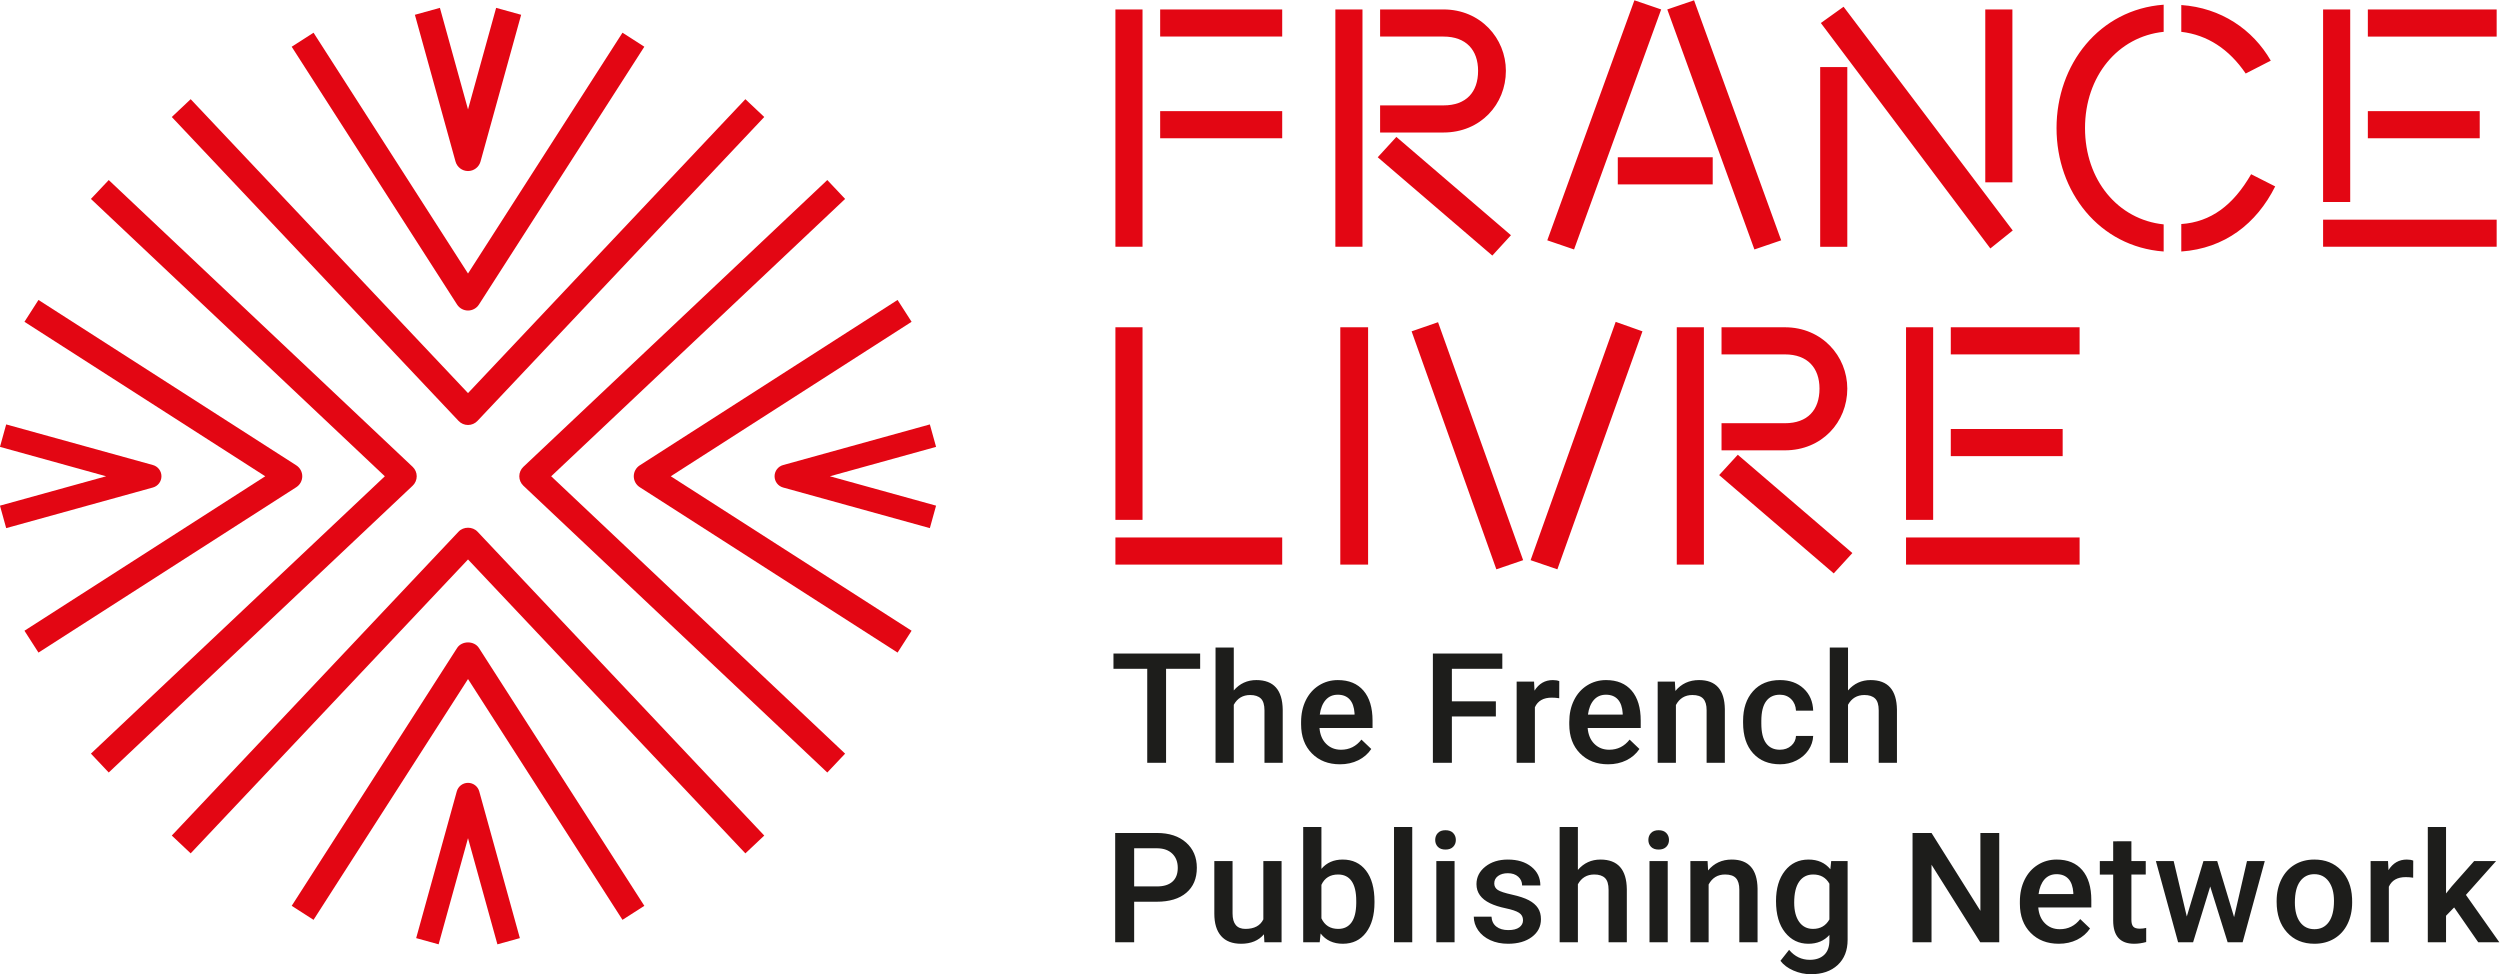
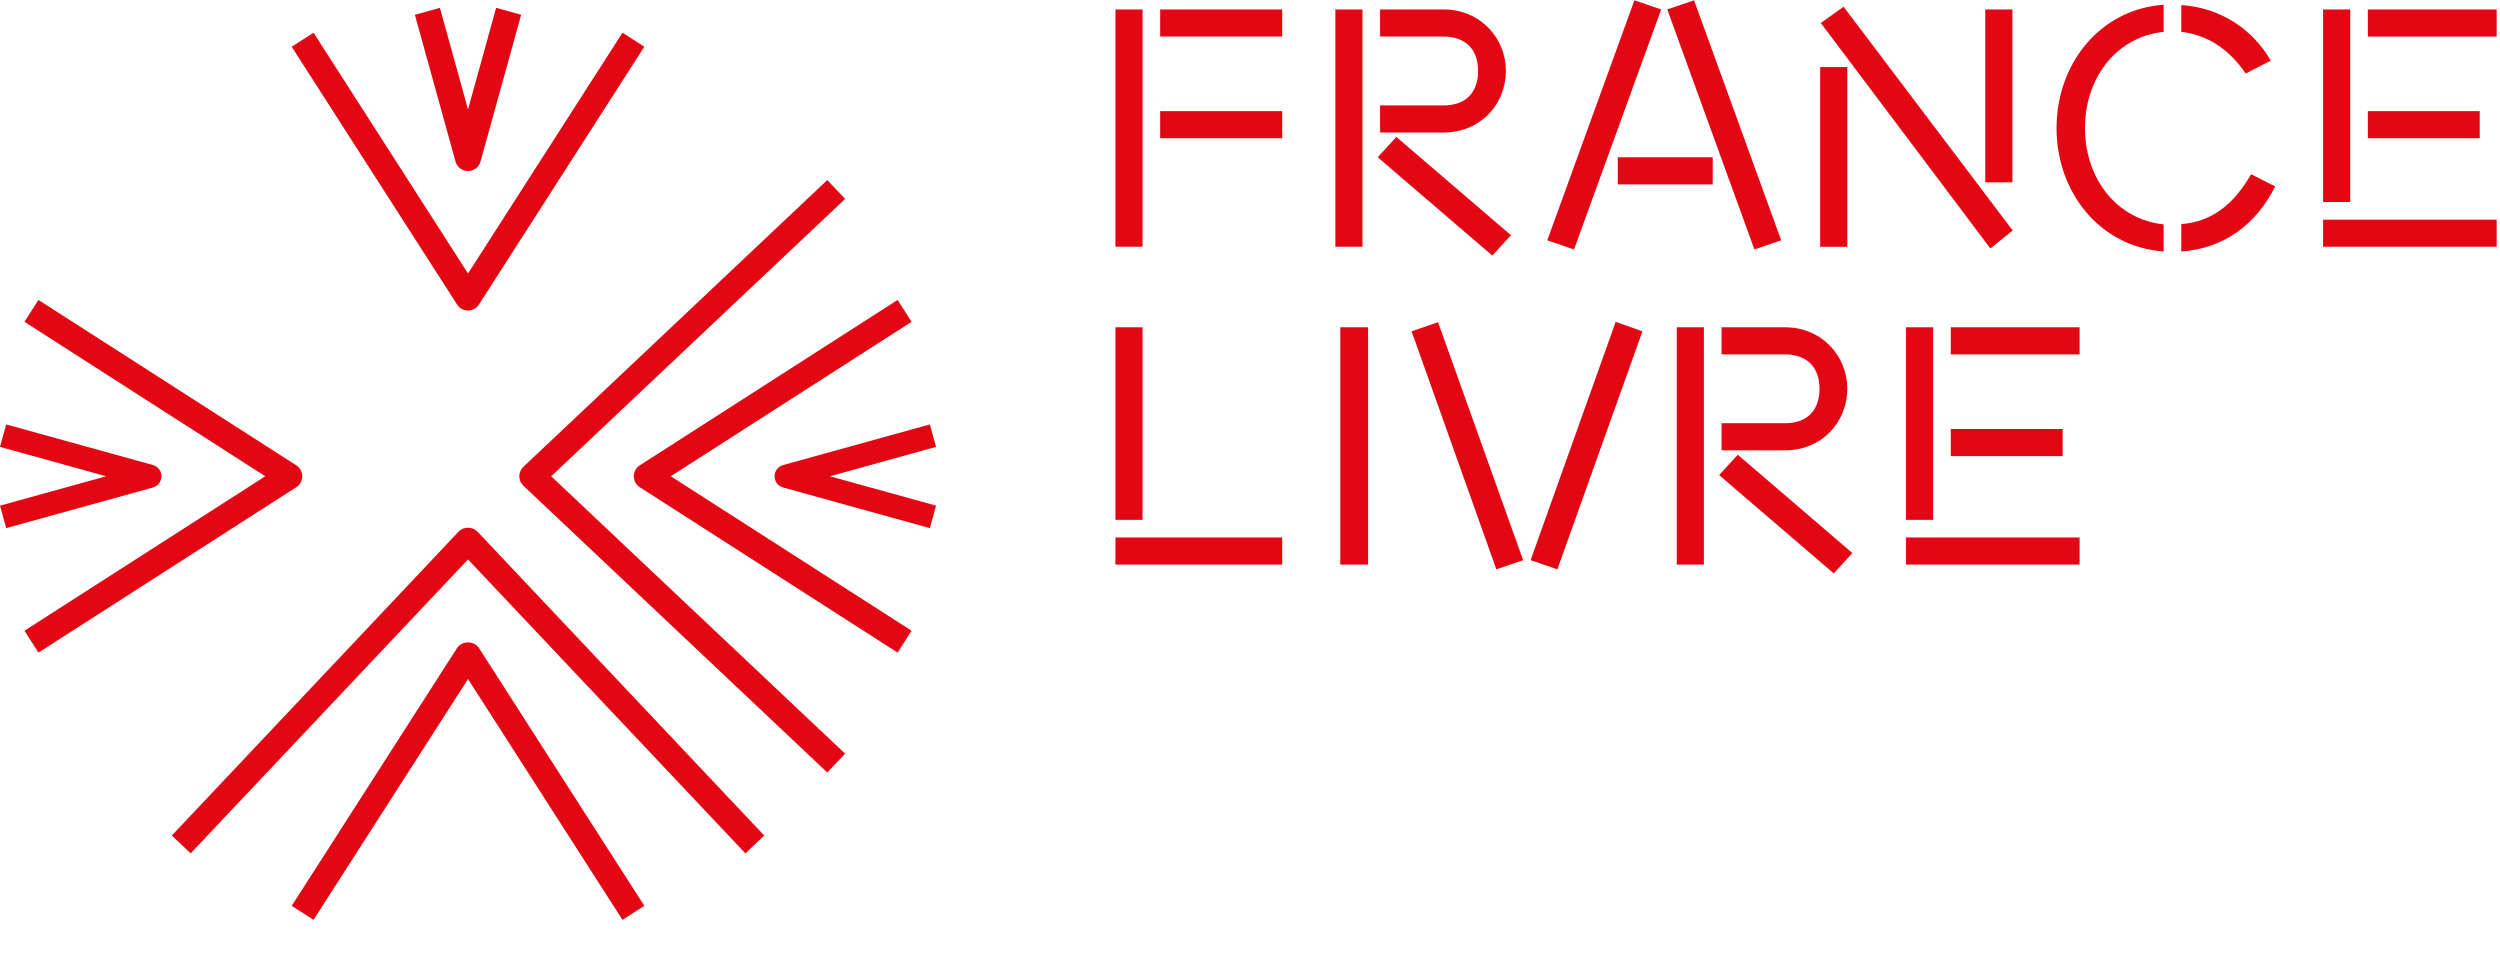
<svg xmlns="http://www.w3.org/2000/svg" xmlns:ns1="http://sodipodi.sourceforge.net/DTD/sodipodi-0.dtd" xmlns:ns2="http://www.inkscape.org/namespaces/inkscape" version="1.1" id="svg2" xml:space="preserve" width="264.567" height="103.094" viewBox="0 0 264.567 103.094" ns1:docname="a4a2515061f964a3214b1cd5a37f6425.ai">
  <defs id="defs6">
    <clipPath clipPathUnits="userSpaceOnUse" id="clipPath16">
      <path d="M 0,113.386 H 226.772 V 0 H 0 Z" id="path14" />
    </clipPath>
  </defs>
  <ns1:namedview id="namedview4" pagecolor="#ffffff" bordercolor="#666666" borderopacity="1.0" ns2:pageshadow="2" ns2:pageopacity="0.0" ns2:pagecheckerboard="0" />
  <g id="g8" ns2:groupmode="layer" ns2:label="a4a2515061f964a3214b1cd5a37f6425" transform="matrix(1.333,0,0,-1.333,-18.718,126.967)">
    <g id="g10">
      <g id="g12" clip-path="url(#clipPath16)">
        <g id="g18" transform="translate(210.789,20.443)">
-           <path d="m 0,0 h 1.675 l -2.652,3.76 2.395,2.688 h -1.74 L -2.103,4.439 -2.556,3.873 v 5.28 H -4.004 V 0 h 1.448 v 2.104 l 0.643,0.661 z m -5.16,6.483 c -0.135,0.055 -0.306,0.083 -0.513,0.083 -0.619,0 -1.104,-0.28 -1.453,-0.84 L -7.163,6.448 H -8.544 V 0 h 1.447 v 4.41 c 0.231,0.508 0.677,0.762 1.341,0.762 0.202,0 0.399,-0.015 0.59,-0.047 z m -8.98,-1.642 c 0.278,0.376 0.653,0.564 1.126,0.564 0.481,0 0.861,-0.191 1.141,-0.572 0.281,-0.382 0.421,-0.898 0.421,-1.549 0,-0.736 -0.136,-1.294 -0.409,-1.675 -0.271,-0.382 -0.652,-0.572 -1.14,-0.572 -0.489,0 -0.871,0.188 -1.145,0.563 -0.274,0.375 -0.411,0.895 -0.411,1.558 0,0.747 0.139,1.308 0.417,1.683 m -1.865,-1.629 c 0,-1.009 0.274,-1.817 0.82,-2.422 0.545,-0.607 1.274,-0.909 2.184,-0.909 0.595,0 1.121,0.137 1.575,0.411 0.455,0.274 0.805,0.661 1.049,1.162 0.245,0.501 0.367,1.068 0.367,1.704 l -0.006,0.34 c -0.044,0.925 -0.337,1.668 -0.879,2.228 -0.543,0.56 -1.248,0.84 -2.119,0.84 -0.588,0 -1.108,-0.136 -1.561,-0.408 -0.452,-0.272 -0.804,-0.661 -1.055,-1.168 -0.249,-0.506 -0.375,-1.075 -0.375,-1.706 z m -4.719,3.236 h -1.091 l -1.322,-4.404 -1.043,4.404 h -1.412 L -23.828,0 h 1.191 L -21.278,4.427 -19.895,0 h 1.191 l 1.758,6.448 h -1.412 l -1.025,-4.452 z m -8.258,1.567 V 6.448 h -1.061 V 5.374 h 1.061 V 1.722 c 0,-1.227 0.556,-1.841 1.668,-1.841 0.306,0 0.624,0.046 0.953,0.137 v 1.12 c -0.17,-0.04 -0.34,-0.06 -0.506,-0.06 -0.251,0 -0.424,0.055 -0.522,0.164 -0.097,0.11 -0.146,0.287 -0.146,0.533 v 3.599 h 1.139 v 1.074 h -1.139 v 1.567 z m -3.551,-2.983 c 0.226,-0.248 0.355,-0.615 0.387,-1.099 V 3.825 h -2.759 c 0.067,0.497 0.224,0.884 0.467,1.163 0.245,0.277 0.566,0.417 0.963,0.417 0.401,0 0.715,-0.125 0.942,-0.373 m 0.682,-4.833 c 0.43,0.213 0.775,0.512 1.033,0.897 l -0.78,0.745 c -0.417,-0.536 -0.957,-0.804 -1.621,-0.804 -0.473,0 -0.865,0.155 -1.176,0.464 -0.313,0.311 -0.491,0.731 -0.534,1.264 h 4.212 v 0.584 c 0,1.025 -0.239,1.817 -0.717,2.377 -0.479,0.56 -1.157,0.84 -2.035,0.84 -0.552,0 -1.053,-0.14 -1.502,-0.423 -0.449,-0.282 -0.797,-0.676 -1.045,-1.182 -0.249,-0.507 -0.373,-1.082 -0.373,-1.725 v -0.18 c 0,-0.961 0.285,-1.73 0.855,-2.308 0.57,-0.578 1.314,-0.867 2.232,-0.867 0.536,0 1.019,0.106 1.451,0.318 m -6.176,8.477 h -1.496 v -6.18 l -3.88,6.18 H -44.91 V 0 h 1.507 V 6.155 L -39.535,0 h 1.508 z M -53.91,4.814 c 0.264,0.378 0.635,0.566 1.111,0.566 0.585,0 1.014,-0.244 1.288,-0.732 V 1.812 c -0.283,-0.501 -0.716,-0.751 -1.3,-0.751 -0.468,0 -0.835,0.185 -1.099,0.556 -0.264,0.372 -0.396,0.882 -0.396,1.529 0,0.735 0.132,1.291 0.396,1.668 m -1.12,-4.033 c 0.478,-0.6 1.095,-0.9 1.85,-0.9 0.695,0 1.252,0.233 1.669,0.697 V 0.143 c 0,-0.505 -0.14,-0.886 -0.417,-1.147 -0.279,-0.26 -0.658,-0.39 -1.139,-0.39 -0.651,0 -1.2,0.264 -1.645,0.792 l -0.685,-0.87 c 0.235,-0.318 0.577,-0.575 1.028,-0.772 0.451,-0.196 0.913,-0.294 1.386,-0.294 0.893,0 1.604,0.244 2.129,0.732 0.527,0.489 0.79,1.157 0.79,2.003 v 6.251 h -1.304 l -0.066,-0.65 c -0.421,0.513 -0.999,0.768 -1.734,0.768 -0.779,0 -1.403,-0.298 -1.874,-0.896 -0.471,-0.598 -0.707,-1.397 -0.707,-2.399 0,-1.061 0.24,-1.891 0.719,-2.49 m -7.517,5.667 V 0 h 1.448 v 4.588 c 0.286,0.528 0.721,0.792 1.305,0.792 0.401,0 0.69,-0.097 0.867,-0.294 0.177,-0.197 0.265,-0.5 0.265,-0.909 V 0 h 1.448 v 4.26 c -0.024,1.538 -0.707,2.306 -2.049,2.306 -0.775,0 -1.401,-0.287 -1.878,-0.864 l -0.042,0.746 z m -3.125,1.128 c 0.141,-0.144 0.343,-0.217 0.604,-0.217 0.263,0 0.466,0.073 0.608,0.217 0.143,0.146 0.215,0.328 0.215,0.545 0,0.223 -0.072,0.407 -0.215,0.555 -0.142,0.147 -0.345,0.22 -0.608,0.22 -0.261,0 -0.463,-0.073 -0.604,-0.22 -0.141,-0.148 -0.211,-0.332 -0.211,-0.555 0,-0.217 0.07,-0.399 0.211,-0.545 m 1.326,-1.128 h -1.448 V 0 h 1.448 z m -7.132,2.705 h -1.449 V 0 h 1.449 v 4.606 c 0.286,0.516 0.718,0.774 1.298,0.774 0.374,0 0.656,-0.091 0.85,-0.276 0.192,-0.185 0.288,-0.5 0.288,-0.945 V 0 h 1.449 v 4.213 c -0.021,1.569 -0.718,2.353 -2.092,2.353 -0.723,0 -1.321,-0.274 -1.793,-0.822 z m -4.654,-7.97 c -0.199,-0.145 -0.489,-0.217 -0.87,-0.217 -0.393,0 -0.709,0.091 -0.947,0.276 -0.239,0.185 -0.368,0.449 -0.388,0.79 h -1.406 c 0,-0.385 0.115,-0.745 0.345,-1.079 0.231,-0.333 0.553,-0.596 0.966,-0.786 0.413,-0.191 0.884,-0.286 1.412,-0.286 0.779,0 1.408,0.18 1.889,0.539 0.48,0.36 0.721,0.829 0.721,1.409 0,0.346 -0.078,0.64 -0.236,0.882 -0.156,0.242 -0.397,0.45 -0.72,0.623 -0.324,0.172 -0.77,0.321 -1.339,0.447 -0.567,0.125 -0.945,0.249 -1.132,0.372 -0.186,0.123 -0.28,0.296 -0.28,0.518 0,0.247 0.101,0.444 0.301,0.591 0.201,0.146 0.46,0.22 0.778,0.22 0.342,0 0.616,-0.092 0.822,-0.277 0.207,-0.185 0.31,-0.416 0.31,-0.694 h 1.448 c 0,0.608 -0.237,1.102 -0.712,1.483 -0.475,0.382 -1.097,0.572 -1.868,0.572 -0.723,0 -1.318,-0.186 -1.788,-0.56 -0.468,-0.373 -0.703,-0.838 -0.703,-1.394 0,-0.663 0.362,-1.17 1.085,-1.519 0.33,-0.159 0.741,-0.291 1.233,-0.394 0.493,-0.103 0.845,-0.222 1.058,-0.357 0.212,-0.135 0.319,-0.332 0.319,-0.59 0,-0.235 -0.099,-0.424 -0.298,-0.569 m -6.462,6.393 c 0.141,-0.144 0.343,-0.217 0.605,-0.217 0.262,0 0.464,0.073 0.607,0.217 0.143,0.146 0.215,0.328 0.215,0.545 0,0.223 -0.072,0.407 -0.215,0.555 -0.143,0.147 -0.345,0.22 -0.607,0.22 -0.262,0 -0.464,-0.073 -0.605,-0.22 -0.141,-0.148 -0.212,-0.332 -0.212,-0.555 0,-0.217 0.071,-0.399 0.212,-0.545 m 1.326,-1.128 h -1.448 V 0 h 1.448 z m -3.361,2.705 h -1.447 V 0 h 1.447 z m -4.445,-6.055 c -0.008,-0.682 -0.135,-1.193 -0.381,-1.531 -0.247,-0.337 -0.596,-0.506 -1.049,-0.506 -0.632,0 -1.077,0.28 -1.335,0.84 v 2.658 c 0.254,0.548 0.696,0.821 1.323,0.821 0.469,0 0.826,-0.174 1.073,-0.524 0.246,-0.35 0.369,-0.874 0.369,-1.572 z m 1.448,0.143 c 0,1.049 -0.224,1.866 -0.674,2.45 -0.448,0.583 -1.066,0.875 -1.852,0.875 -0.708,0 -1.27,-0.246 -1.687,-0.738 v 3.325 h -1.447 V 0 h 1.31 l 0.072,0.697 c 0.421,-0.544 1.009,-0.816 1.763,-0.816 0.783,0 1.398,0.296 1.845,0.888 0.446,0.592 0.67,1.388 0.67,2.389 z M -96.367,0 h 1.364 v 6.448 h -1.447 v -4.63 c -0.247,-0.505 -0.721,-0.757 -1.424,-0.757 -0.68,0 -1.02,0.408 -1.02,1.227 v 4.16 h -1.448 V 2.27 c 0,-0.775 0.18,-1.367 0.54,-1.775 0.359,-0.41 0.888,-0.614 1.588,-0.614 0.782,0 1.386,0.25 1.811,0.751 z m -10.339,7.46 h 1.854 c 0.501,-0.008 0.893,-0.152 1.179,-0.432 0.286,-0.28 0.429,-0.654 0.429,-1.123 0,-0.477 -0.14,-0.841 -0.423,-1.093 -0.282,-0.253 -0.69,-0.379 -1.227,-0.379 h -1.812 z m 1.794,-4.242 c 1.006,0 1.787,0.236 2.345,0.71 0.558,0.472 0.837,1.135 0.837,1.986 0,0.831 -0.285,1.499 -0.855,2.005 -0.57,0.504 -1.34,0.757 -2.309,0.757 h -3.319 V 0 h 1.507 v 3.218 z" style="fill:#1d1d1b;fill-opacity:1;fill-rule:nonzero;stroke:none" id="path20" />
-         </g>
+           </g>
        <g id="g22" transform="translate(160.756,43.844)">
-           <path d="M 0,0 H -1.448 V -9.153 H 0 v 4.606 c 0.286,0.517 0.719,0.775 1.299,0.775 0.373,0 0.656,-0.092 0.849,-0.277 0.193,-0.185 0.289,-0.5 0.289,-0.944 v -4.16 H 3.885 V -4.94 C 3.865,-3.371 3.167,-2.586 1.793,-2.586 1.071,-2.586 0.473,-2.86 0,-3.408 Z m -6.504,-7.6 c -0.252,0.343 -0.378,0.865 -0.378,1.564 v 0.232 c 0.004,0.691 0.132,1.207 0.387,1.546 0.254,0.34 0.616,0.51 1.084,0.51 0.366,0 0.667,-0.119 0.903,-0.358 0.236,-0.238 0.362,-0.542 0.378,-0.911 h 1.365 c -0.024,0.727 -0.277,1.314 -0.76,1.761 -0.482,0.446 -1.107,0.67 -1.874,0.67 -0.906,0 -1.621,-0.295 -2.145,-0.885 -0.524,-0.59 -0.786,-1.375 -0.786,-2.357 v -0.149 c 0,-1.029 0.264,-1.835 0.792,-2.419 0.529,-0.584 1.243,-0.876 2.145,-0.876 0.465,0 0.898,0.101 1.3,0.304 0.401,0.203 0.719,0.478 0.952,0.825 0.235,0.348 0.36,0.722 0.376,1.124 H -4.13 c -0.016,-0.31 -0.143,-0.57 -0.381,-0.781 -0.238,-0.211 -0.538,-0.316 -0.9,-0.316 -0.476,0 -0.841,0.172 -1.093,0.516 m -8.607,4.895 v -6.448 h 1.448 v 4.589 c 0.286,0.528 0.721,0.792 1.305,0.792 0.401,0 0.69,-0.098 0.866,-0.295 0.178,-0.196 0.266,-0.499 0.266,-0.909 v -4.177 h 1.448 v 4.261 c -0.024,1.537 -0.707,2.306 -2.05,2.306 -0.775,0 -1.4,-0.288 -1.877,-0.864 l -0.041,0.745 z m -3.164,-1.415 c 0.226,-0.249 0.355,-0.615 0.387,-1.1 v -0.107 h -2.759 c 0.068,0.496 0.224,0.884 0.468,1.162 0.245,0.278 0.565,0.417 0.962,0.417 0.401,0 0.716,-0.124 0.942,-0.372 m 0.682,-4.833 c 0.431,0.212 0.776,0.511 1.034,0.897 l -0.78,0.745 c -0.418,-0.537 -0.958,-0.805 -1.621,-0.805 -0.473,0 -0.865,0.155 -1.177,0.465 -0.312,0.31 -0.489,0.731 -0.533,1.263 h 4.213 v 0.584 c 0,1.025 -0.24,1.818 -0.718,2.378 -0.479,0.56 -1.158,0.84 -2.036,0.84 -0.552,0 -1.052,-0.141 -1.501,-0.423 -0.449,-0.282 -0.798,-0.676 -1.046,-1.183 -0.249,-0.506 -0.372,-1.081 -0.372,-1.725 v -0.179 c 0,-0.961 0.285,-1.731 0.855,-2.309 0.57,-0.578 1.314,-0.867 2.232,-0.867 0.535,0 1.019,0.107 1.45,0.319 m -5.33,6.283 c -0.135,0.056 -0.306,0.084 -0.512,0.084 -0.62,0 -1.104,-0.28 -1.454,-0.84 l -0.036,0.721 h -1.382 v -6.448 h 1.448 v 4.41 c 0.23,0.508 0.677,0.763 1.34,0.763 0.203,0 0.4,-0.016 0.591,-0.048 z m -5.034,-1.602 h -3.492 v 2.58 h 4.004 v 1.215 h -5.512 v -8.676 h 1.508 v 3.677 h 3.492 z m -11.608,0.152 c 0.227,-0.249 0.356,-0.615 0.388,-1.1 v -0.107 h -2.76 c 0.069,0.496 0.224,0.884 0.469,1.162 0.244,0.278 0.564,0.417 0.962,0.417 0.401,0 0.715,-0.124 0.941,-0.372 m 0.682,-4.833 c 0.432,0.212 0.776,0.511 1.035,0.897 l -0.781,0.745 c -0.418,-0.537 -0.958,-0.805 -1.621,-0.805 -0.473,0 -0.865,0.155 -1.177,0.465 -0.312,0.31 -0.489,0.731 -0.533,1.263 h 4.213 v 0.584 c 0,1.025 -0.24,1.818 -0.718,2.378 -0.479,0.56 -1.157,0.84 -2.035,0.84 -0.553,0 -1.053,-0.141 -1.502,-0.423 -0.448,-0.282 -0.797,-0.676 -1.046,-1.183 -0.248,-0.506 -0.372,-1.081 -0.372,-1.725 v -0.179 c 0,-0.961 0.285,-1.731 0.855,-2.309 0.57,-0.578 1.314,-0.867 2.232,-0.867 0.536,0 1.02,0.107 1.45,0.319 M -48.764,0 h -1.449 v -9.153 h 1.449 v 4.606 c 0.286,0.517 0.718,0.775 1.298,0.775 0.374,0 0.656,-0.092 0.85,-0.277 0.192,-0.185 0.288,-0.5 0.288,-0.944 v -4.16 h 1.449 v 4.213 c -0.021,1.569 -0.718,2.354 -2.092,2.354 -0.724,0 -1.321,-0.274 -1.793,-0.822 z m -2.67,-0.477 h -6.882 v -1.215 h 2.681 v -7.461 h 1.495 v 7.461 h 2.706 z" style="fill:#1d1d1b;fill-opacity:1;fill-rule:nonzero;stroke:none" id="path24" />
-         </g>
+           </g>
        <path d="m 168.915,59.039 h 8.882 v 2.153 h -8.882 z m -3.553,-5.06 h 2.153 v 15.287 h -2.153 z m 0,-3.552 h 13.78 v 2.153 h -13.78 z m 13.78,18.84 h -10.227 v -2.153 h 10.227 z m -28.617,-11.735 9.097,-7.805 1.48,1.615 -9.097,7.805 z m -3.364,-7.105 h 2.153 v 18.84 h -2.153 z m 3.553,9.07 h 5.032 c 2.934,0 4.953,2.234 4.953,4.898 0,2.584 -2.019,4.872 -4.953,4.872 h -5.032 v -2.153 h 5.032 c 1.804,0 2.746,-1.077 2.746,-2.719 0,-1.695 -0.942,-2.745 -2.746,-2.745 h -5.032 z m -15.158,-8.72 2.126,-0.727 6.755,18.894 -2.126,0.753 z m -0.592,0 -6.756,18.893 -2.099,-0.726 6.728,-18.894 z m -12.309,18.49 h -2.207 v -18.84 h 2.207 z M 102.594,53.979 h 2.153 v 15.287 h -2.153 z m 13.242,-1.399 h -13.242 v -2.153 h 13.242 z" style="fill:#e30613;fill-opacity:1;fill-rule:nonzero;stroke:none" id="path26" />
        <path d="m 202.025,84.271 h 8.882 v 2.153 h -8.882 z m -3.553,-5.059 h 2.153 v 15.287 h -2.153 z m 0,-3.553 h 13.78 v 2.153 h -13.78 z m 13.78,18.84 h -10.227 v -2.153 h 10.227 z m -25.038,-1.777 c 2.073,-0.242 3.795,-1.372 5.114,-3.31 l 1.992,1.023 c -1.427,2.476 -3.957,4.198 -7.106,4.414 z m 0,-17.44 c 3.445,0.242 5.975,2.207 7.455,5.168 l -1.91,0.968 c -1.427,-2.476 -3.203,-3.794 -5.545,-3.956 z m -1.399,17.44 v 2.154 c -5.114,-0.377 -8.505,-4.737 -8.505,-9.797 0,-5.06 3.391,-9.42 8.505,-9.797 v 2.153 c -3.634,0.377 -6.244,3.526 -6.244,7.644 0,4.118 2.61,7.267 6.244,7.643 M 171.653,80.773 h 2.153 v 13.726 h -2.153 z m -13.054,12.649 13.457,-17.898 1.777,1.427 -13.43,17.763 z m 2.1,-3.499 h -2.153 V 75.658 h 2.153 z m -14.292,4.576 6.917,-19.055 2.126,0.726 -6.917,19.055 z m -3.929,-13.888 h 7.536 v 2.153 h -7.536 z m -3.472,-5.167 6.917,19.055 -2.126,0.726 -6.917,-19.055 z m -15.586,7.32 9.097,-7.805 1.48,1.615 -9.097,7.805 z m -3.364,-7.105 h 2.153 v 18.84 h -2.153 z m 3.552,9.07 h 5.033 c 2.934,0 4.953,2.234 4.953,4.898 0,2.584 -2.019,4.872 -4.953,4.872 h -5.033 v -2.153 h 5.033 c 1.804,0 2.746,-1.077 2.746,-2.719 0,-1.695 -0.942,-2.745 -2.746,-2.745 h -5.033 z m -17.461,-0.458 h 9.689 v 2.153 h -9.689 z m -3.553,-8.612 h 2.153 v 18.84 h -2.153 z m 13.242,18.84 h -9.689 v -2.153 h 9.689 z" style="fill:#e30613;fill-opacity:1;fill-rule:nonzero;stroke:none" id="path28" />
        <g id="g30" transform="translate(17.096,43.44)">
          <path d="M 0,0 -1.113,1.735 18.004,13.998 -1.113,26.261 0,27.996 20.469,14.865 c 0.295,-0.19 0.474,-0.516 0.474,-0.867 0,-0.352 -0.179,-0.678 -0.474,-0.868 z" style="fill:#e30613;fill-opacity:1;fill-rule:nonzero;stroke:none" id="path32" />
        </g>
        <g id="g34" transform="translate(22.674,33.92)">
-           <path d="M 0,0 -1.414,1.498 21.92,23.517 -1.414,45.536 0,47.035 24.128,24.267 c 0.206,-0.195 0.323,-0.466 0.323,-0.75 0,-0.284 -0.117,-0.555 -0.323,-0.749 z" style="fill:#e30613;fill-opacity:1;fill-rule:nonzero;stroke:none" id="path36" />
-         </g>
+           </g>
        <g id="g38" transform="translate(51.198,81.67)">
          <path d="m 0,0 c -0.463,0 -0.869,0.309 -0.993,0.756 l -3.225,11.649 1.986,0.55 L 0,4.892 2.232,12.955 4.218,12.405 0.993,0.756 C 0.869,0.309 0.463,0 0,0" style="fill:#e30613;fill-opacity:1;fill-rule:nonzero;stroke:none" id="path40" />
        </g>
        <g id="g42" transform="translate(51.197,70.596)">
          <path d="m 0,0 c -0.351,0 -0.678,0.179 -0.867,0.474 l -13.131,20.469 1.735,1.113 L 0,2.939 12.264,22.057 13.998,20.944 0.867,0.474 C 0.678,0.179 0.351,0 0,0" style="fill:#e30613;fill-opacity:1;fill-rule:nonzero;stroke:none" id="path44" />
        </g>
        <g id="g46" transform="translate(14.533,53.321)">
          <path d="M 0,0 -0.494,1.784 7.935,4.117 -0.494,6.451 0,8.234 11.649,5.009 c 0.401,-0.111 0.678,-0.476 0.678,-0.892 0,-0.416 -0.277,-0.781 -0.678,-0.892 z" style="fill:#e30613;fill-opacity:1;fill-rule:nonzero;stroke:none" id="path48" />
        </g>
        <g id="g50" transform="translate(53.531,20.278)">
-           <path d="m 0,0 -2.334,8.429 -2.333,-8.428 -1.783,0.493 3.225,11.65 c 0.11,0.4 0.475,0.677 0.891,0.677 0.416,0 0.781,-0.276 0.892,-0.677 L 1.783,0.494 Z" style="fill:#e30613;fill-opacity:1;fill-rule:nonzero;stroke:none" id="path52" />
-         </g>
+           </g>
        <g id="g54" transform="translate(63.461,22.223)">
          <path d="M 0,0 -12.263,19.117 -24.527,0 l -1.734,1.112 13.13,20.469 c 0.38,0.592 1.356,0.592 1.735,0 L 1.735,1.112 Z" style="fill:#e30613;fill-opacity:1;fill-rule:nonzero;stroke:none" id="path56" />
        </g>
        <g id="g58" transform="translate(51.197,61.509)">
-           <path d="m 0,0 c -0.284,0 -0.555,0.117 -0.749,0.323 l -22.768,24.128 1.499,1.415 L 0,2.531 22.02,25.866 23.519,24.452 0.749,0.323 C 0.555,0.117 0.284,0 0,0" style="fill:#e30613;fill-opacity:1;fill-rule:nonzero;stroke:none" id="path60" />
-         </g>
+           </g>
        <g id="g62" transform="translate(28.429,28.208)" />
        <g id="g64" transform="translate(85.3,43.44)">
          <path d="m 0,0 -20.469,13.131 c -0.295,0.189 -0.474,0.516 -0.474,0.867 0,0.351 0.179,0.678 0.474,0.867 L 0,27.996 1.113,26.262 -18.005,13.998 1.113,1.735 Z" style="fill:#e30613;fill-opacity:1;fill-rule:nonzero;stroke:none" id="path66" />
        </g>
        <g id="g68" transform="translate(87.863,53.321)">
          <path d="m 0,0 -11.65,3.225 c -0.401,0.111 -0.678,0.476 -0.678,0.892 0,0.416 0.277,0.78 0.678,0.891 L 0,8.234 0.494,6.451 -7.935,4.117 0.494,1.784 Z" style="fill:#e30613;fill-opacity:1;fill-rule:nonzero;stroke:none" id="path70" />
        </g>
        <g id="g72" transform="translate(73.217,27.5)">
          <path d="m 0,0 -22.019,23.335 -22.019,-23.334 -1.499,1.414 22.769,24.128 c 0.389,0.413 1.109,0.413 1.499,0 L 1.499,1.414 Z" style="fill:#e30613;fill-opacity:1;fill-rule:nonzero;stroke:none" id="path74" />
        </g>
        <g id="g76" transform="translate(79.721,33.919)">
          <path d="m 0,0 -24.129,22.769 c -0.206,0.194 -0.323,0.466 -0.323,0.749 0,0.284 0.117,0.555 0.323,0.75 L 0,47.037 1.415,45.538 -21.92,23.518 1.414,1.498 Z" style="fill:#e30613;fill-opacity:1;fill-rule:nonzero;stroke:none" id="path78" />
        </g>
      </g>
    </g>
  </g>
</svg>